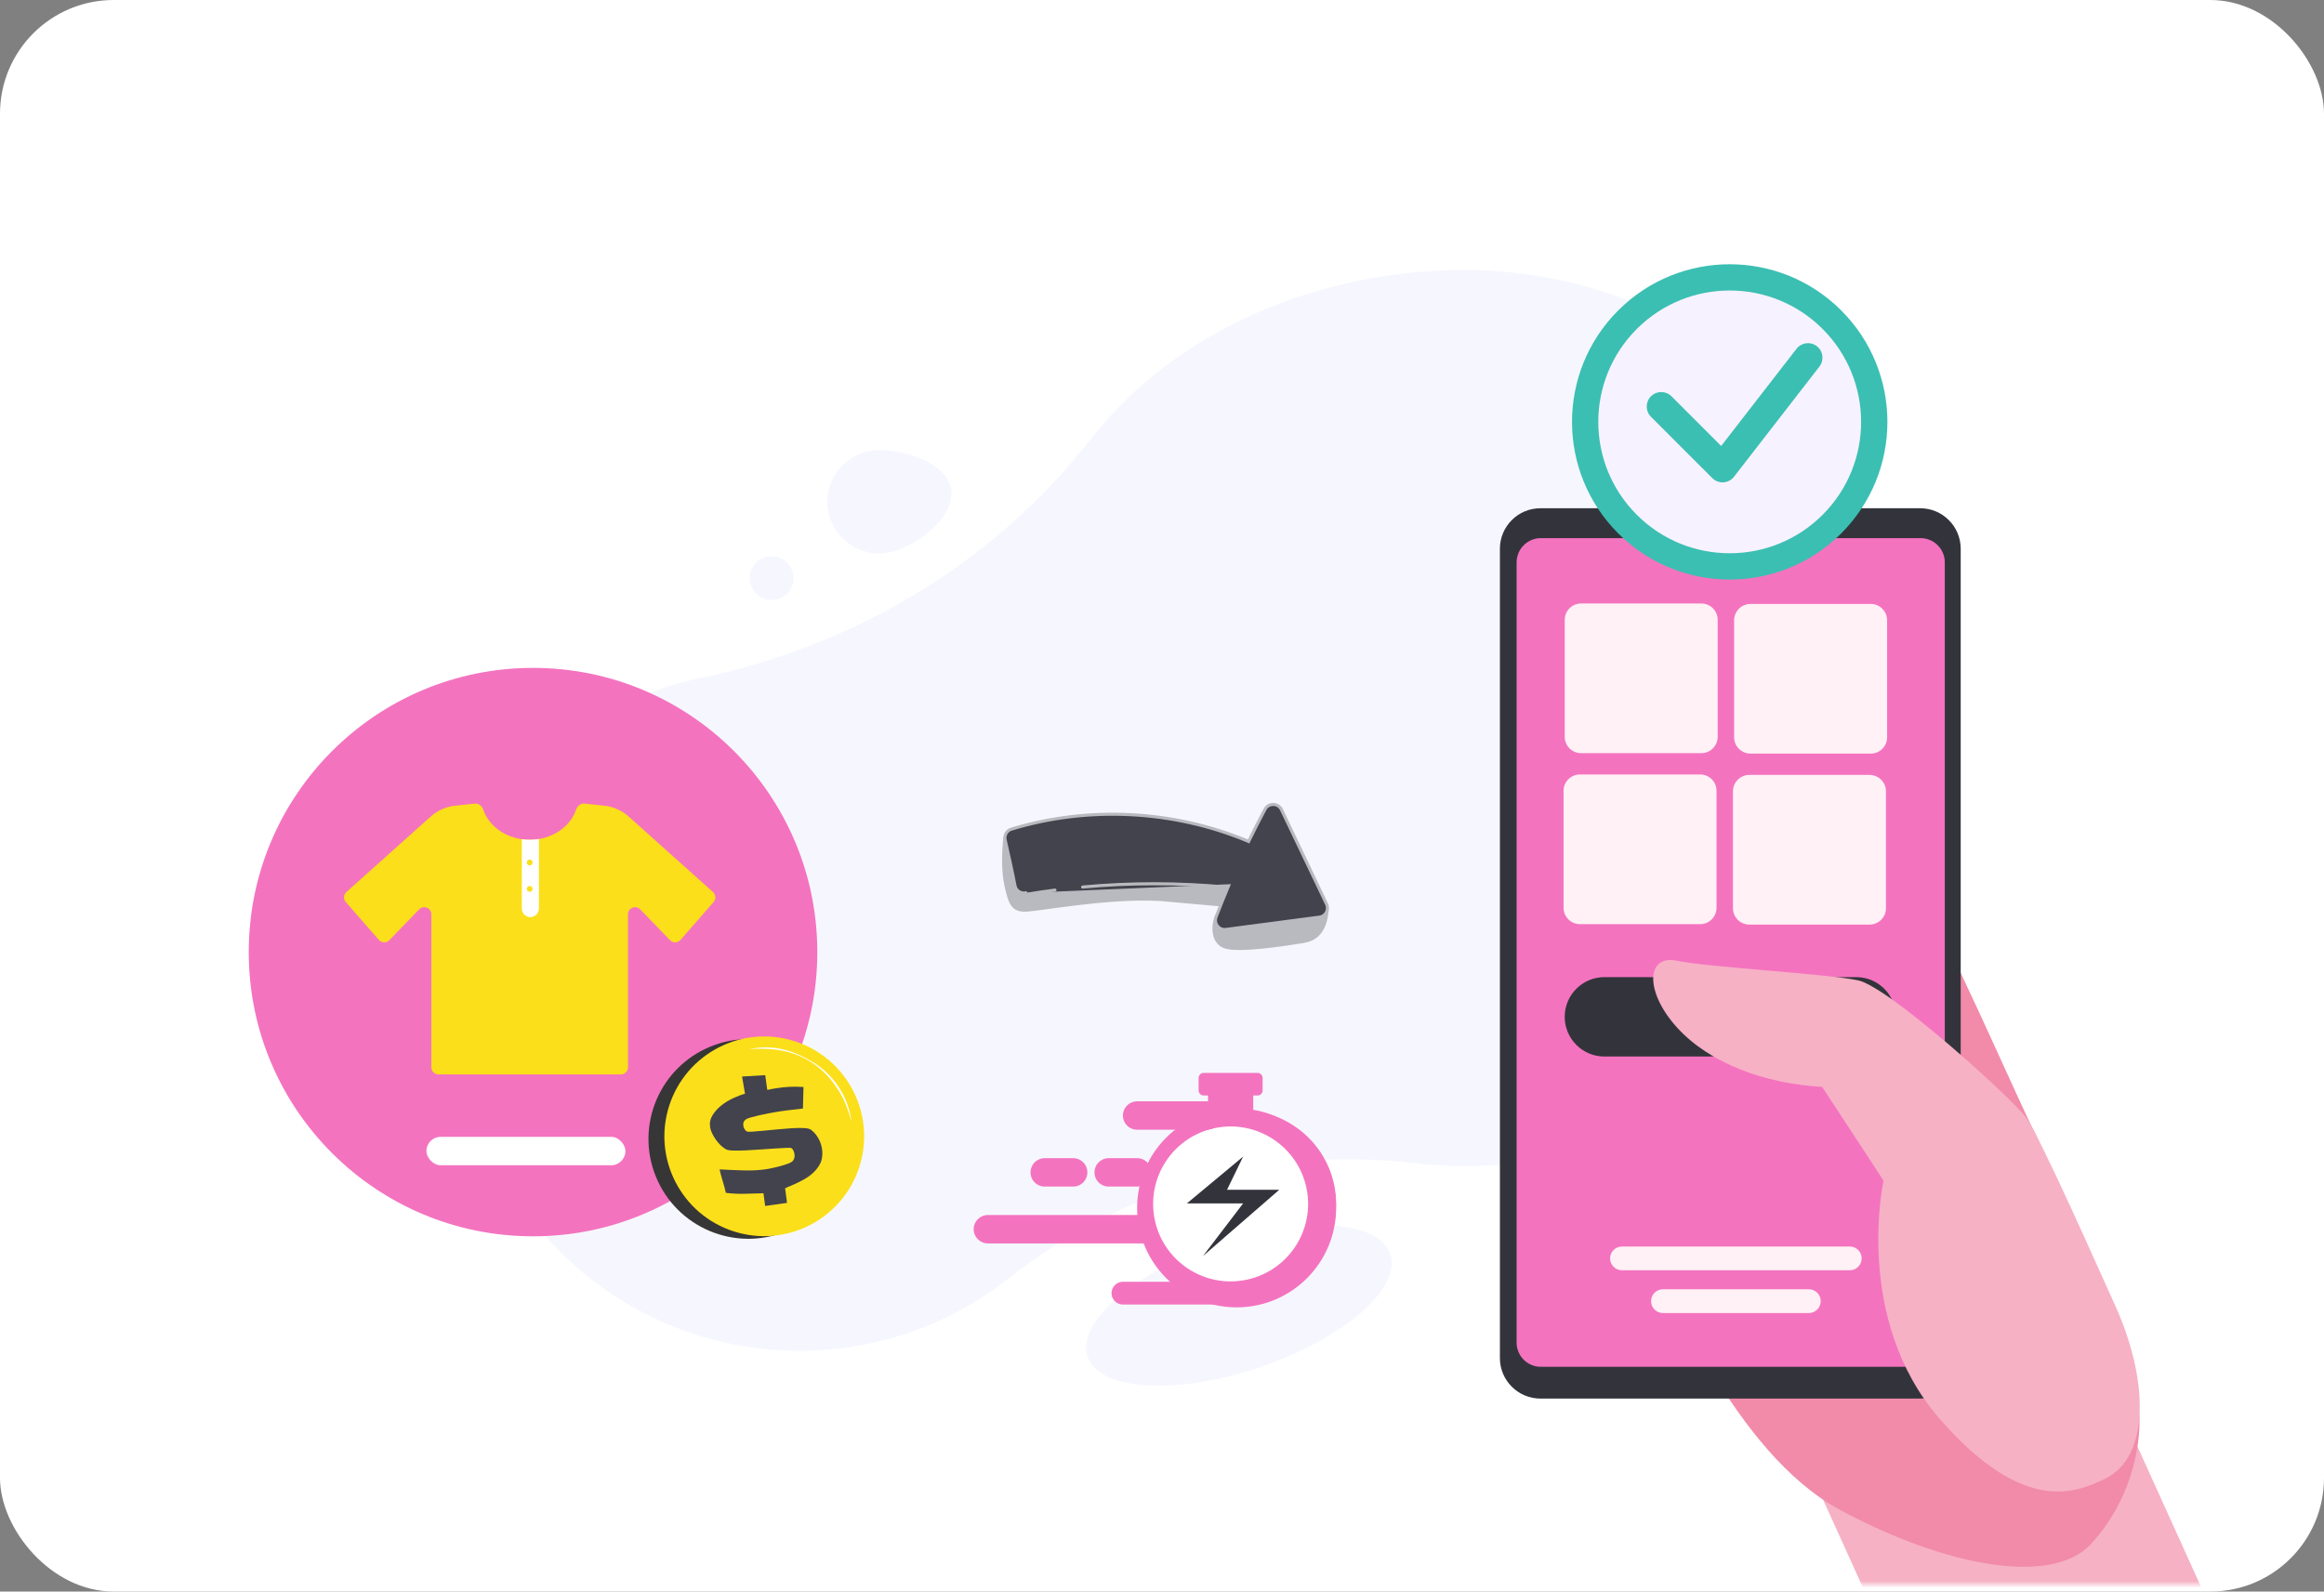
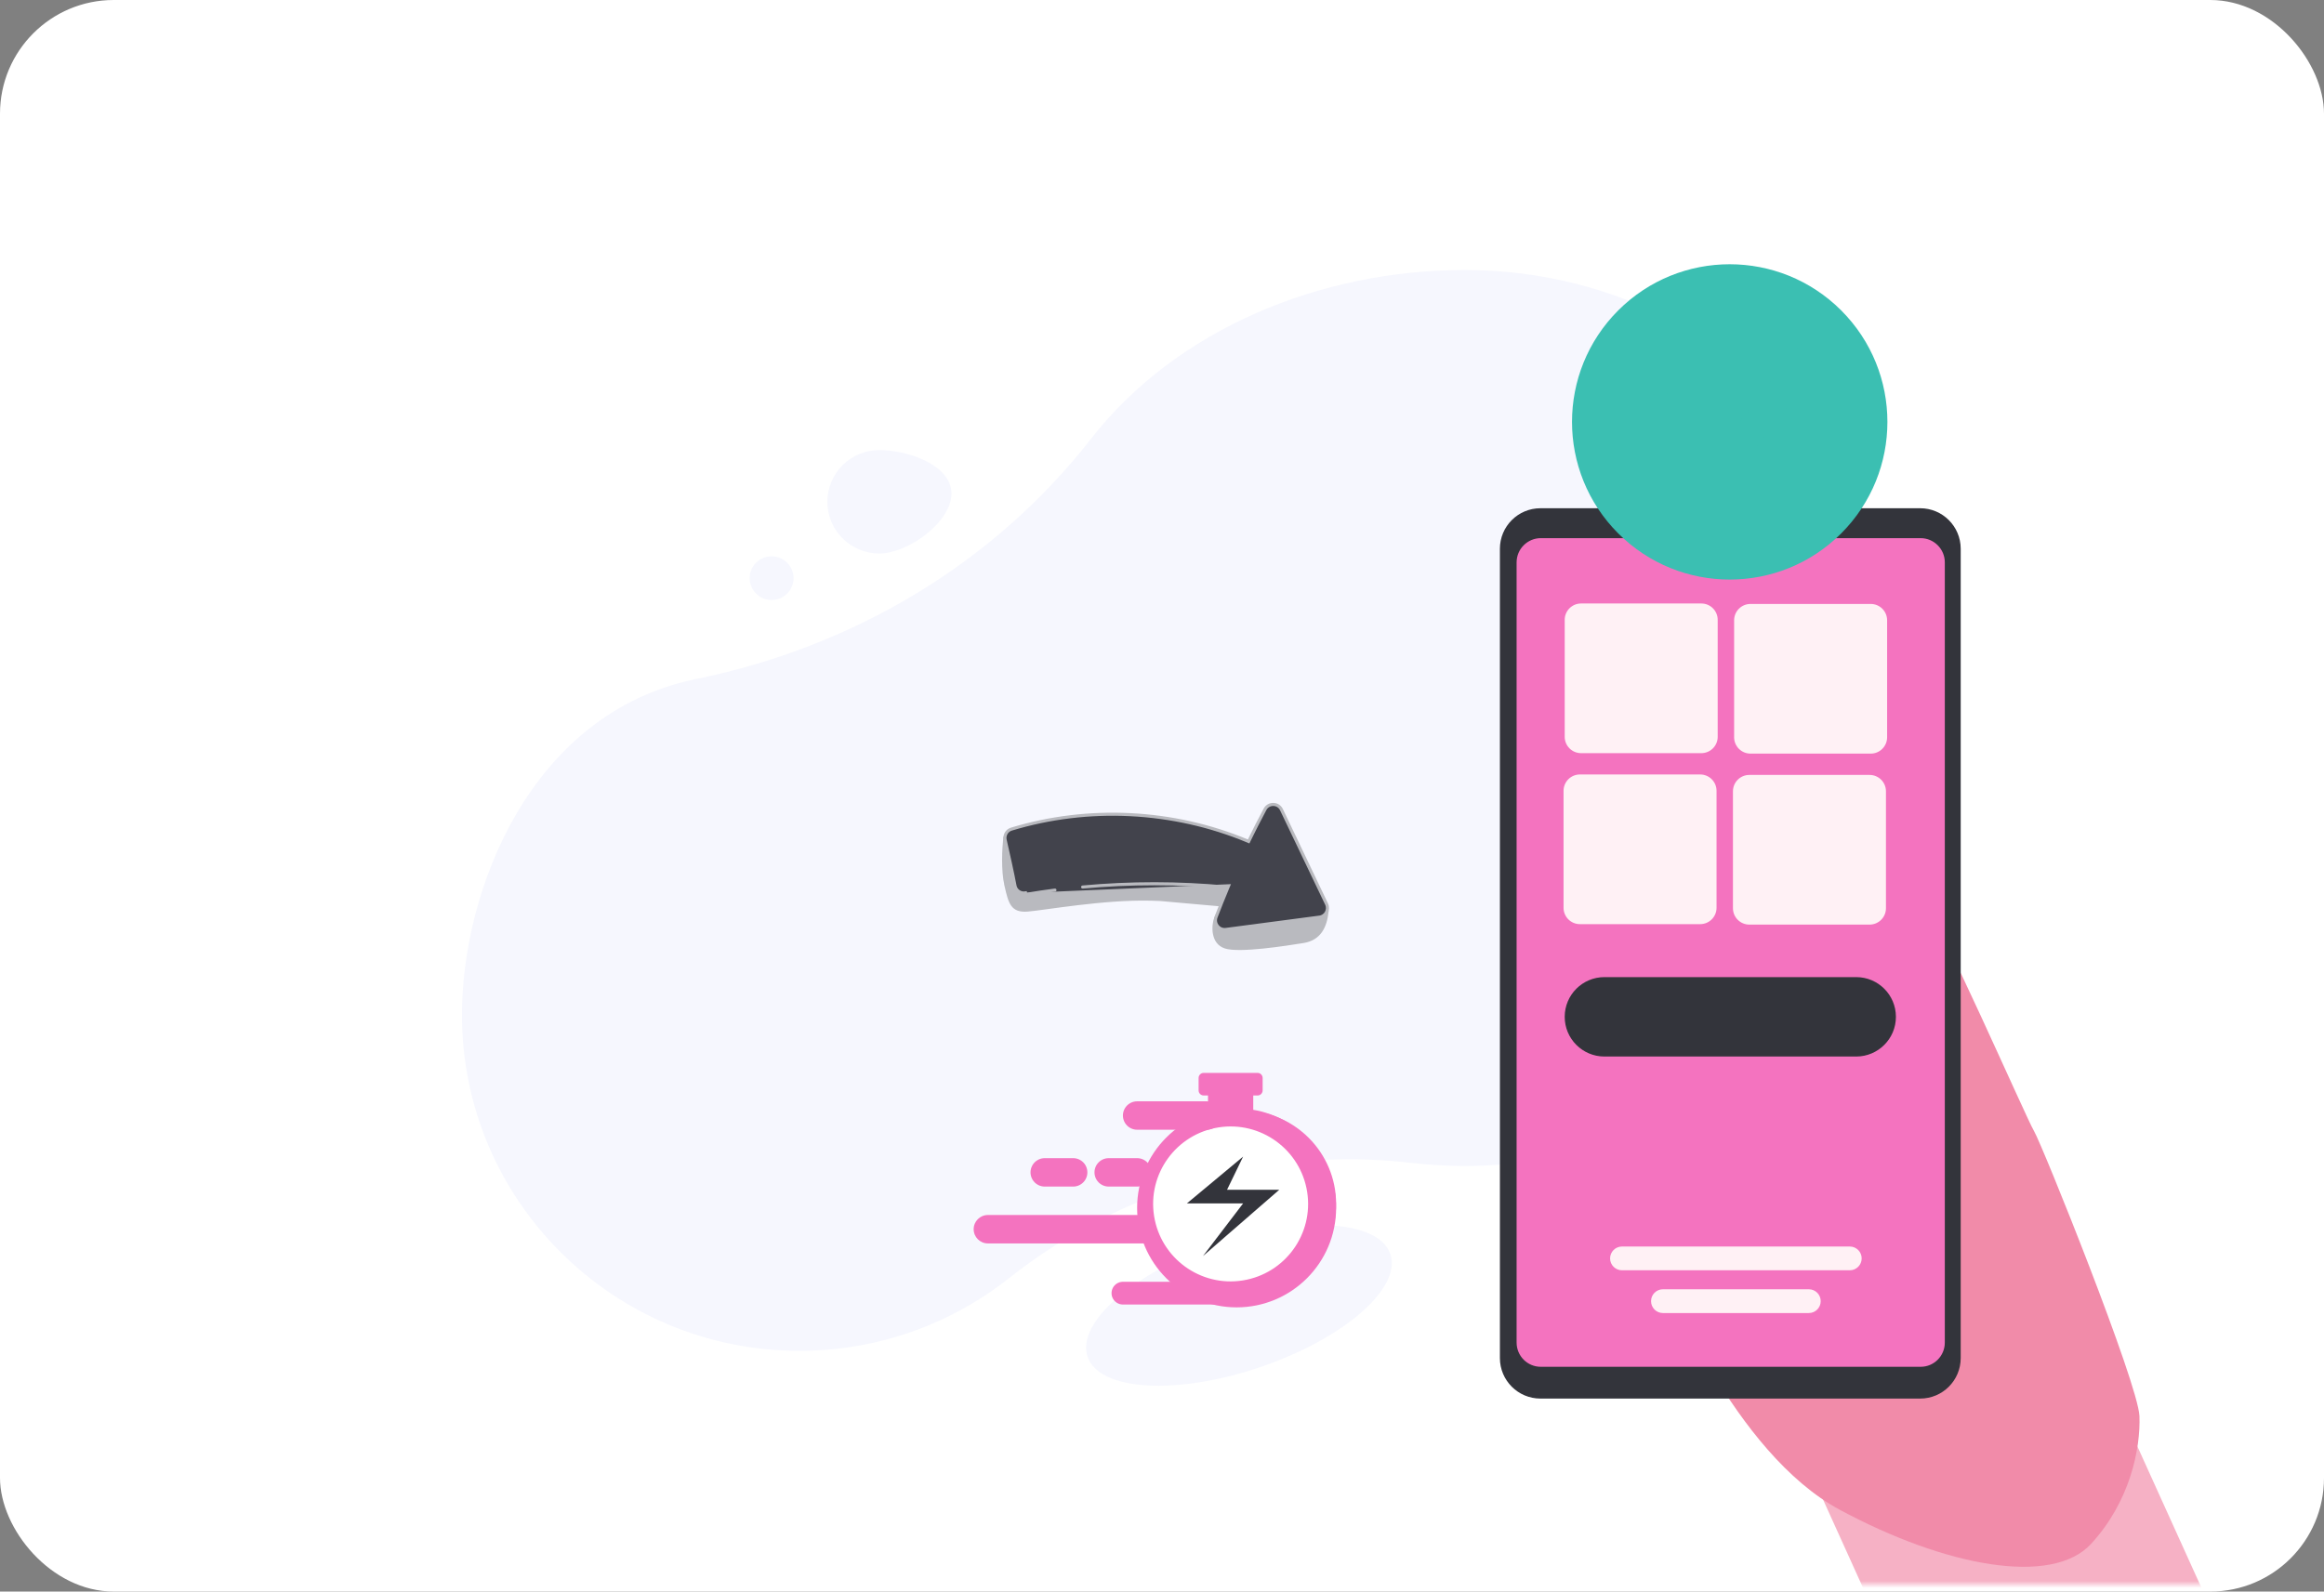
<svg xmlns="http://www.w3.org/2000/svg" width="327" height="224" viewBox="0 0 327 224" fill="none">
  <rect x="0" y="0" width="327" height="224" fill="#808080" stroke="none" />
  <rect width="327" height="224" rx="16" fill="white" />
  <path d="M206.02 164.105C203.531 164.102 201.075 163.955 198.661 163.674C178.384 161.307 157.963 167.255 141.971 179.893C133.871 186.293 123.625 190.116 112.482 190.116C86.259 190.116 65 168.944 65 142.827C65 125.337 74.624 100.319 97.974 95.558C119.914 91.085 139.743 79.406 153.482 61.791C165.594 46.263 185.835 38 206.105 38C241.11 38 269.48 66.294 269.415 101.172C269.35 135.853 240.843 164.151 206.02 164.105Z" fill="#F6F7FE" />
  <path d="M153.029 190.953C151.387 186.153 159.592 179.026 171.355 175.035C183.117 171.044 193.984 171.699 195.626 176.499C197.268 181.299 189.064 188.426 177.301 192.417C165.538 196.408 154.671 195.753 153.029 190.953Z" fill="#F6F7FE" />
  <path d="M108.569 84.444C106.864 84.444 105.482 83.067 105.482 81.369C105.482 79.671 106.864 78.295 108.569 78.295C110.274 78.295 111.656 79.671 111.656 81.369C111.656 83.067 110.274 84.444 108.569 84.444Z" fill="#F6F7FE" />
  <path d="M133.877 69.468C133.877 65.448 127.757 63.345 123.721 63.345C119.685 63.345 116.413 66.603 116.413 70.623C116.413 74.643 119.685 77.902 123.721 77.902C127.758 77.902 133.877 73.488 133.877 69.468Z" fill="#F6F7FE" />
  <g clip-path="url(#clip0_4690_13583)">
    <circle cx="75" cy="134" r="40" fill="#F473BF" />
    <path d="M110.569 173.321C117.762 170.409 121.233 162.217 118.321 155.024C115.409 147.831 107.218 144.36 100.024 147.272C92.831 150.184 89.36 158.375 92.272 165.568C95.184 172.762 103.376 176.232 110.569 173.321Z" fill="#363636" />
    <path d="M120.926 164.187C123.279 156.792 119.191 148.89 111.796 146.537C104.401 144.184 96.499 148.271 94.146 155.666C91.793 163.061 95.88 170.963 103.276 173.316C110.67 175.669 118.573 171.582 120.926 164.187Z" fill="#FBDF1B" />
    <path d="M115.646 161.597C115.702 161.923 115.722 162.217 115.706 162.479C115.693 163.03 115.556 163.526 115.297 163.966C115.036 164.407 114.714 164.797 114.331 165.137C113.947 165.477 113.532 165.77 113.086 166.013C112.639 166.258 112.225 166.465 111.843 166.637C111.461 166.809 111.138 166.948 110.874 167.054C110.61 167.16 110.468 167.245 110.449 167.309C110.466 167.322 110.475 167.325 110.473 167.317C110.472 167.309 110.48 167.354 110.496 167.45C110.512 167.547 110.537 167.733 110.569 168.009C110.601 168.286 110.659 168.714 110.743 169.294L107.661 169.729L107.424 167.941C106.53 167.971 105.647 167.997 104.774 168.016C103.9 168.036 103.02 167.992 102.133 167.884C102.007 167.327 101.86 166.776 101.691 166.233C101.522 165.691 101.375 165.141 101.249 164.583C101.788 164.613 102.341 164.64 102.909 164.665C103.478 164.69 104.052 164.71 104.635 164.724C105.216 164.739 105.794 164.732 106.369 164.703C106.943 164.673 107.496 164.613 108.03 164.521C108.178 164.496 108.421 164.447 108.759 164.374C109.097 164.301 109.448 164.214 109.812 164.114C110.176 164.014 110.516 163.906 110.832 163.791C111.147 163.676 111.358 163.571 111.464 163.477C111.754 163.214 111.86 162.853 111.782 162.394C111.759 162.261 111.715 162.116 111.65 161.959C111.585 161.802 111.484 161.675 111.345 161.576C111.278 161.542 111.029 161.535 110.598 161.555C110.168 161.576 109.643 161.604 109.024 161.642C108.405 161.679 107.735 161.725 107.013 161.78C106.29 161.834 105.6 161.876 104.942 161.905C104.284 161.934 103.702 161.941 103.197 161.929C102.692 161.916 102.355 161.863 102.186 161.77C101.936 161.645 101.689 161.466 101.443 161.233C101.198 161.001 100.97 160.739 100.76 160.447C100.55 160.155 100.369 159.854 100.217 159.545C100.065 159.236 99.967 158.948 99.921 158.681C99.817 158.074 99.926 157.506 100.247 156.979C100.569 156.452 100.988 155.983 101.505 155.575C102.022 155.166 102.585 154.823 103.193 154.544C103.8 154.265 104.345 154.061 104.826 153.933L104.412 151.511L107.672 151.32L107.959 153.398C108.148 153.35 108.336 153.311 108.521 153.279C108.706 153.247 108.888 153.216 109.066 153.186C109.732 153.072 110.39 152.998 111.039 152.963C111.689 152.928 112.361 152.935 113.055 152.984C113.05 153.488 113.037 153.994 113.017 154.5C112.997 155.006 112.984 155.512 112.979 156.016C112.29 156.087 111.606 156.167 110.927 156.252C110.248 156.337 109.575 156.437 108.909 156.551C108.745 156.579 108.476 156.629 108.1 156.701C107.723 156.773 107.326 156.856 106.907 156.95C106.489 157.044 106.098 157.142 105.734 157.242C105.37 157.342 105.119 157.435 104.981 157.519C104.654 157.743 104.525 158.062 104.596 158.477C104.646 158.773 104.795 159.022 105.043 159.224C105.13 159.285 105.392 159.301 105.829 159.272C106.266 159.243 106.792 159.199 107.407 159.14C108.022 159.08 108.682 159.017 109.387 158.95C110.092 158.883 110.765 158.829 111.406 158.788C112.047 158.747 112.609 158.739 113.093 158.763C113.578 158.787 113.906 158.86 114.08 158.983C114.499 159.293 114.843 159.68 115.113 160.144C115.383 160.61 115.56 161.094 115.646 161.597Z" fill="#42434C" />
    <path d="M105.452 147.67C108.786 146.886 111.957 147.914 114.763 149.731C117.498 151.53 119.421 154.575 119.798 157.83C119.382 156.319 118.828 154.717 117.935 153.382C115.033 148.815 110.667 147.22 105.452 147.67Z" fill="white" />
-     <path d="M88.45 114.919C87.49 114.06 86.284 113.525 85.004 113.39L82.248 113.101C81.711 113.045 81.236 113.429 81.064 113.941C80.241 116.395 77.628 118.19 74.53 118.19C71.432 118.19 68.819 116.395 67.995 113.941C67.824 113.429 67.348 113.045 66.812 113.101L64.056 113.39C62.775 113.525 61.569 114.06 60.609 114.919L48.736 125.548C48.328 125.913 48.29 126.538 48.65 126.951L53.31 132.286C53.696 132.727 54.376 132.744 54.782 132.323L58.975 127.985C59.6 127.339 60.694 127.781 60.694 128.68V150.213C60.694 150.765 61.142 151.213 61.694 151.213H74.53H87.364C87.917 151.213 88.364 150.765 88.364 150.213V128.68C88.364 127.781 89.459 127.339 90.084 127.985L94.276 132.323C94.683 132.744 95.363 132.727 95.749 132.286L100.409 126.951C100.77 126.538 100.731 125.913 100.323 125.548L88.45 114.919Z" fill="#FBDF1B" />
    <path d="M74.529 118.189C74.152 118.189 73.782 118.161 73.422 118.11V127.872C73.422 128.537 73.961 129.076 74.626 129.076C75.291 129.076 75.83 128.537 75.83 127.872V118.08C75.409 118.151 74.974 118.189 74.529 118.189Z" fill="white" />
    <path d="M74.939 121.384C74.939 121.61 74.756 121.793 74.53 121.793C74.304 121.793 74.121 121.61 74.121 121.384C74.121 121.158 74.304 120.975 74.53 120.975C74.756 120.975 74.939 121.158 74.939 121.384Z" fill="#FBDF1B" />
    <path d="M74.939 125.102C74.939 125.328 74.756 125.511 74.53 125.511C74.304 125.511 74.121 125.328 74.121 125.102C74.121 124.876 74.304 124.692 74.53 124.692C74.756 124.692 74.939 124.876 74.939 125.102Z" fill="#FBDF1B" />
    <rect x="60" y="160" width="28" height="4" rx="2" fill="white" />
  </g>
  <mask id="mask0_4690_13583" style="mask-type:luminance" maskUnits="userSpaceOnUse" x="178" y="68" width="138" height="155">
    <path d="M316 68H178V223H316V68Z" fill="white" />
  </mask>
  <g mask="url(#mask0_4690_13583)">
    <path d="M290.406 180.747L317.245 240.001L272.534 246.422L254.878 207.442L290.406 180.747Z" fill="#F6B1C5" />
    <path d="M233.643 178.092C234.215 180.127 243.961 204.461 258.864 212.486C273.768 220.511 288.709 223.263 294.212 217.301C299.715 211.34 301.205 203.868 301.032 199.303C300.86 194.739 287.362 161.155 286.201 159.192C285.04 157.228 272.43 128.337 270.595 126.961C268.761 125.585 249.271 134.491 248.354 134.051C247.437 133.61 227.452 156.081 233.643 178.092Z" fill="#F18BA9" />
    <path d="M270.179 71.53H216.748C213.598 71.531 211.046 74.083 211.045 77.234V191.134C211.046 194.284 213.598 196.837 216.748 196.837H270.179C273.33 196.837 275.882 194.284 275.883 191.134V77.234C275.882 74.083 273.33 71.531 270.179 71.53Z" fill="#33343B" />
    <path d="M241.985 77.444C241.985 76.627 242.647 75.965 243.464 75.965C244.281 75.965 244.943 76.627 244.943 77.444C244.943 78.261 244.281 78.923 243.464 78.923C242.647 78.923 241.985 78.261 241.985 77.444Z" fill="#9798A2" />
    <path d="M243.463 78.206C243.885 78.206 244.226 77.865 244.226 77.443C244.226 77.022 243.885 76.681 243.463 76.681C243.042 76.681 242.701 77.022 242.701 77.443C242.701 77.865 243.042 78.206 243.463 78.206Z" fill="#73747B" />
    <path d="M273.646 79.151V188.958C273.646 189.902 273.266 190.746 272.646 191.37C272.027 191.989 271.184 192.365 270.239 192.365H216.805C215.86 192.365 215.017 191.989 214.393 191.37C213.774 190.746 213.398 189.902 213.394 188.958V79.151C213.398 78.206 213.774 77.358 214.393 76.739C215.017 76.12 215.86 75.739 216.805 75.739H239.115C239.979 75.739 240.679 76.439 240.679 77.303V77.445C240.679 78.23 241 78.94 241.514 79.454C242.013 79.953 242.698 80.266 243.455 80.283C245.053 80.32 246.361 78.924 246.361 77.325V77.303C246.361 76.439 247.061 75.739 247.924 75.739H270.239C271.184 75.739 272.027 76.12 272.646 76.739C273.265 77.357 273.646 78.206 273.646 79.151Z" fill="#F473BF" />
    <path d="M261.177 148.697H225.752C222.665 148.697 220.163 146.195 220.163 143.108C220.163 140.022 222.665 137.52 225.752 137.52H261.177C264.264 137.52 266.766 140.022 266.766 143.108C266.766 146.195 264.264 148.697 261.177 148.697Z" fill="#33343B" />
    <path d="M239.388 106H222.465C221.194 106 220.163 104.969 220.163 103.697V87.238C220.163 85.967 221.194 84.936 222.465 84.936H239.388C240.659 84.936 241.69 85.967 241.69 87.238V103.697C241.69 104.969 240.659 106 239.388 106Z" fill="#FFF1F5" />
    <path d="M263.225 106.064H246.303C245.031 106.064 244 105.033 244 103.762V87.303C244 86.031 245.031 85 246.303 85H263.225C264.497 85 265.528 86.031 265.528 87.303V103.762C265.528 105.034 264.497 106.064 263.225 106.064Z" fill="#FFF1F5" />
    <path d="M239.225 130.064H222.303C221.031 130.064 220 129.033 220 127.762V111.303C220 110.031 221.031 109 222.303 109H239.225C240.497 109 241.528 110.031 241.528 111.303V127.762C241.528 129.034 240.497 130.064 239.225 130.064Z" fill="#FFF1F5" />
    <path d="M263.062 130.129H246.14C244.868 130.129 243.837 129.098 243.837 127.826V111.367C243.837 110.096 244.868 109.064 246.14 109.064H263.062C264.334 109.064 265.365 110.096 265.365 111.367V127.826C265.365 129.098 264.334 130.129 263.062 130.129Z" fill="#FFF1F5" />
    <path d="M254.512 181.454H233.984C233.061 181.454 232.312 182.203 232.312 183.126C232.312 184.05 233.061 184.799 233.984 184.799H254.512C255.436 184.799 256.184 184.05 256.184 183.126C256.184 182.203 255.436 181.454 254.512 181.454Z" fill="#FFF1F5" />
    <path d="M260.275 175.437H228.221C227.298 175.437 226.549 176.185 226.549 177.109C226.549 178.032 227.298 178.781 228.221 178.781H260.275C261.199 178.781 261.948 178.032 261.948 177.109C261.948 176.185 261.199 175.437 260.275 175.437Z" fill="#FFF1F5" />
-     <path d="M297.422 183.31C296.1 180.467 287.104 159.98 285.04 157.229C282.977 154.477 265.78 138.886 261.423 137.969C257.066 137.051 240.328 136.134 235.972 135.217C231.615 134.3 231.386 139.574 235.972 144.618C240.558 149.662 248.323 152.516 256.379 152.967C262.569 162.368 265.02 166.172 265.02 166.172C265.02 166.172 260.735 185.661 272.888 199.648C285.04 213.635 292.507 209.811 296.046 208.193C302.695 205.15 302.329 193.862 297.422 183.31Z" fill="#F6B1C5" />
  </g>
  <path d="M259.07 75.07C267.735 66.404 267.735 52.355 259.07 43.69C250.405 35.025 236.355 35.025 227.69 43.69C219.025 52.355 219.025 66.404 227.69 75.07C236.355 83.735 250.405 83.735 259.07 75.07Z" fill="#3BBFB2" />
-   <path d="M256.454 72.451C263.675 65.23 263.675 53.522 256.454 46.301C249.233 39.08 237.525 39.08 230.304 46.301C223.083 53.522 223.083 65.23 230.304 72.451C237.525 79.672 249.233 79.672 256.454 72.451Z" fill="#F7F2FF" />
  <path d="M242.372 67.888C241.833 67.888 241.314 67.674 240.93 67.29L232.302 58.66C231.505 57.863 231.505 56.571 232.302 55.775C233.099 54.978 234.39 54.978 235.187 55.775L242.178 62.768L252.781 49.087C253.471 48.197 254.752 48.034 255.643 48.725C256.533 49.415 256.696 50.696 256.006 51.587L243.985 67.097C243.626 67.561 243.085 67.847 242.5 67.884C242.458 67.886 242.415 67.888 242.372 67.888Z" fill="#3BBFB2" />
  <path d="M169.973 157.215H176.338V153.492H169.973V157.215Z" fill="#F473BF" />
  <path d="M169.367 154.18H176.943C177.34 154.18 177.661 153.859 177.661 153.463V151.717C177.661 151.321 177.34 151 176.943 151H169.367C168.971 151 168.65 151.321 168.65 151.717V153.463C168.65 153.859 168.971 154.18 169.367 154.18Z" fill="#F473BF" />
  <path d="M174.845 182.603C182.11 182.603 188 176.713 188 169.447C188 162.182 182.11 156.292 174.845 156.292C167.579 156.292 161.689 162.182 161.689 169.447C161.689 176.713 167.579 182.603 174.845 182.603Z" fill="#F473BF" />
  <path d="M174 184C181.732 184 188 177.732 188 170C188 162.268 181.732 156 174 156C166.268 156 160 162.268 160 170C160 177.732 166.268 184 174 184Z" fill="#F473BF" />
  <path d="M174.858 180.211C180.805 179.271 184.864 173.687 183.924 167.74C182.983 161.792 177.399 157.733 171.452 158.674C165.505 159.614 161.446 165.198 162.386 171.146C163.327 177.093 168.911 181.152 174.858 180.211Z" fill="white" />
  <path d="M174.845 151.465V153.716C174.845 153.804 174.916 153.876 175.005 153.876C175.093 153.876 175.165 153.805 175.165 153.716V151.465C175.165 151.376 175.094 151.305 175.005 151.305C174.916 151.305 174.845 151.376 174.845 151.465ZM173.92 151.465V153.716C173.92 153.804 173.992 153.876 174.08 153.876C174.169 153.876 174.241 153.805 174.241 153.716V151.465C174.241 151.376 174.169 151.305 174.08 151.305C173.992 151.305 173.92 151.376 173.92 151.465ZM175.769 151.465V153.716C175.769 153.804 175.841 153.876 175.93 153.876C176.018 153.876 176.09 153.805 176.09 153.716V151.465C176.09 151.376 176.018 151.305 175.93 151.305C175.841 151.305 175.769 151.376 175.769 151.465ZM176.694 151.465V153.716C176.694 153.804 176.766 153.876 176.854 153.876C176.943 153.876 177.015 153.805 177.015 153.716V151.465C177.015 151.376 176.943 151.305 176.854 151.305C176.766 151.305 176.694 151.376 176.694 151.465ZM169.296 151.465V153.716C169.296 153.804 169.368 153.876 169.457 153.876C169.545 153.876 169.617 153.805 169.617 153.716V151.465C169.617 151.376 169.545 151.305 169.457 151.305C169.368 151.305 169.296 151.376 169.296 151.465ZM170.221 151.465V153.716C170.221 153.804 170.293 153.876 170.381 153.876C170.47 153.876 170.542 153.805 170.542 153.716V151.465C170.542 151.376 170.47 151.305 170.381 151.305C170.293 151.305 170.221 151.376 170.221 151.465ZM171.146 151.465V153.716C171.146 153.804 171.217 153.876 171.306 153.876C171.394 153.876 171.466 153.805 171.466 153.716V151.465C171.466 151.376 171.395 151.305 171.306 151.305C171.217 151.305 171.146 151.376 171.146 151.465ZM172.071 151.465V153.716C172.071 153.804 172.142 153.876 172.231 153.876C172.319 153.876 172.391 153.805 172.391 153.716V151.465C172.391 151.376 172.319 151.305 172.231 151.305C172.142 151.305 172.071 151.376 172.071 151.465ZM172.995 151.465V153.716C172.995 153.804 173.067 153.876 173.155 153.876C173.244 153.876 173.316 153.805 173.316 153.716V151.465C173.316 151.376 173.244 151.305 173.155 151.305C173.067 151.305 172.995 151.376 172.995 151.465Z" fill="#F473BF" />
  <path d="M167 169.371L174.913 162.783L172.652 167.45H180L169.261 176.783L174.913 169.371H167Z" fill="#33343B" />
  <path d="M160 157H169.8" stroke="#F473BF" stroke-width="4" stroke-linecap="round" />
  <path d="M158 182H173" stroke="#F473BF" stroke-width="3.2" stroke-linecap="round" />
  <path d="M156 165L160 165" stroke="#F473BF" stroke-width="4" stroke-linecap="round" />
  <path d="M147 165L151 165" stroke="#F473BF" stroke-width="4" stroke-linecap="round" />
  <path d="M139 171C137.895 171 137 171.895 137 173C137 174.105 137.895 175 139 175V171ZM160 175H162V171H160V175ZM139 175H160V171H139V175Z" fill="#F473BF" />
  <path d="M171.956 127.368L171.984 127.153L172.39 127.204L172.118 127.511L172.118 127.511L172.118 127.511L172.118 127.511L172.117 127.513L172.112 127.518L172.091 127.543C172.072 127.566 172.044 127.6 172.009 127.643C171.939 127.731 171.841 127.858 171.731 128.017C171.51 128.336 171.243 128.775 171.049 129.264C170.861 129.737 170.726 130.6 170.883 131.42C171.039 132.232 171.472 132.969 172.395 133.277C172.868 133.434 173.633 133.497 174.577 133.488C175.514 133.479 176.602 133.4 177.706 133.287C179.913 133.061 182.168 132.702 183.377 132.509C184.531 132.324 185.308 131.806 185.828 131.061C186.331 130.34 186.606 129.391 186.727 128.286L186.706 128.277C186.6 128.228 186.442 128.157 186.238 128.066C185.829 127.884 185.233 127.622 184.485 127.302C182.99 126.662 180.886 125.789 178.457 124.861C173.594 123.005 167.435 120.931 162.223 120.048L162.223 120.048C156.998 119.161 151.737 118.644 147.78 118.348C145.802 118.2 144.151 118.107 142.995 118.051C142.417 118.024 141.962 118.005 141.653 117.993C141.542 117.989 141.451 117.986 141.378 117.984C141.231 119.375 141.036 122.392 141.554 124.658L171.956 127.368ZM171.956 127.368L171.983 127.153L171.983 127.153L171.983 127.153L171.981 127.152L171.973 127.151L171.942 127.148C171.914 127.144 171.873 127.139 171.819 127.133C171.71 127.121 171.548 127.103 171.332 127.08C170.902 127.036 170.26 126.976 169.412 126.91C167.717 126.779 165.198 126.627 161.903 126.545C158.596 126.463 154.861 126.799 151.661 127.178C150.102 127.363 148.676 127.558 147.485 127.72C146.218 127.893 145.216 128.029 144.602 128.08C144.024 128.127 143.59 128.078 143.253 127.954C142.92 127.832 142.671 127.632 142.469 127.354C142.263 127.072 142.103 126.706 141.96 126.251C141.816 125.795 141.693 125.265 141.554 124.658L171.956 127.368Z" fill="#B9BABF" stroke="#B9BABF" stroke-width="0.433" />
  <path d="M172.758 124.938L172.872 124.666L144.334 125.882L144.298 125.669C144.298 125.669 144.298 125.669 144.298 125.669C143.601 125.786 142.941 125.335 142.813 124.648C142.483 122.875 141.822 119.928 141.431 118.217C141.281 117.559 141.659 116.893 142.296 116.697C153.109 113.403 165.067 114 175.503 118.35L175.692 118.429L175.781 118.245C176.493 116.786 177.231 115.339 177.996 113.906C178.499 112.967 179.85 112.993 180.307 113.95C180.307 113.95 180.307 113.95 180.307 113.95L186.656 127.242C187.034 128.033 186.529 128.964 185.66 129.078L185.66 129.078L172.48 130.814C171.51 130.941 170.759 129.984 171.108 129.064C171.635 127.68 172.186 126.305 172.758 124.938Z" fill="#42434C" stroke="#B9BABF" stroke-width="0.433" />
  <path d="M172.509 131.028L185.689 129.292" stroke="#B9BABF" stroke-width="0.433" stroke-miterlimit="10" stroke-linecap="round" stroke-linejoin="round" />
  <path d="M152.331 124.841C159.053 124.22 165.835 124.226 172.557 124.854" stroke="#B9BABF" stroke-width="0.433" stroke-miterlimit="10" stroke-linecap="round" stroke-linejoin="round" />
  <path d="M144.334 125.881C145.698 125.652 147.066 125.448 148.437 125.271" stroke="#B9BABF" stroke-width="0.433" stroke-miterlimit="10" stroke-linecap="round" stroke-linejoin="round" />
  <defs>
    <clipPath id="clip0_4690_13583">
-       <rect width="100" height="100" fill="white" transform="translate(25 84)" />
-     </clipPath>
+       </clipPath>
  </defs>
</svg>